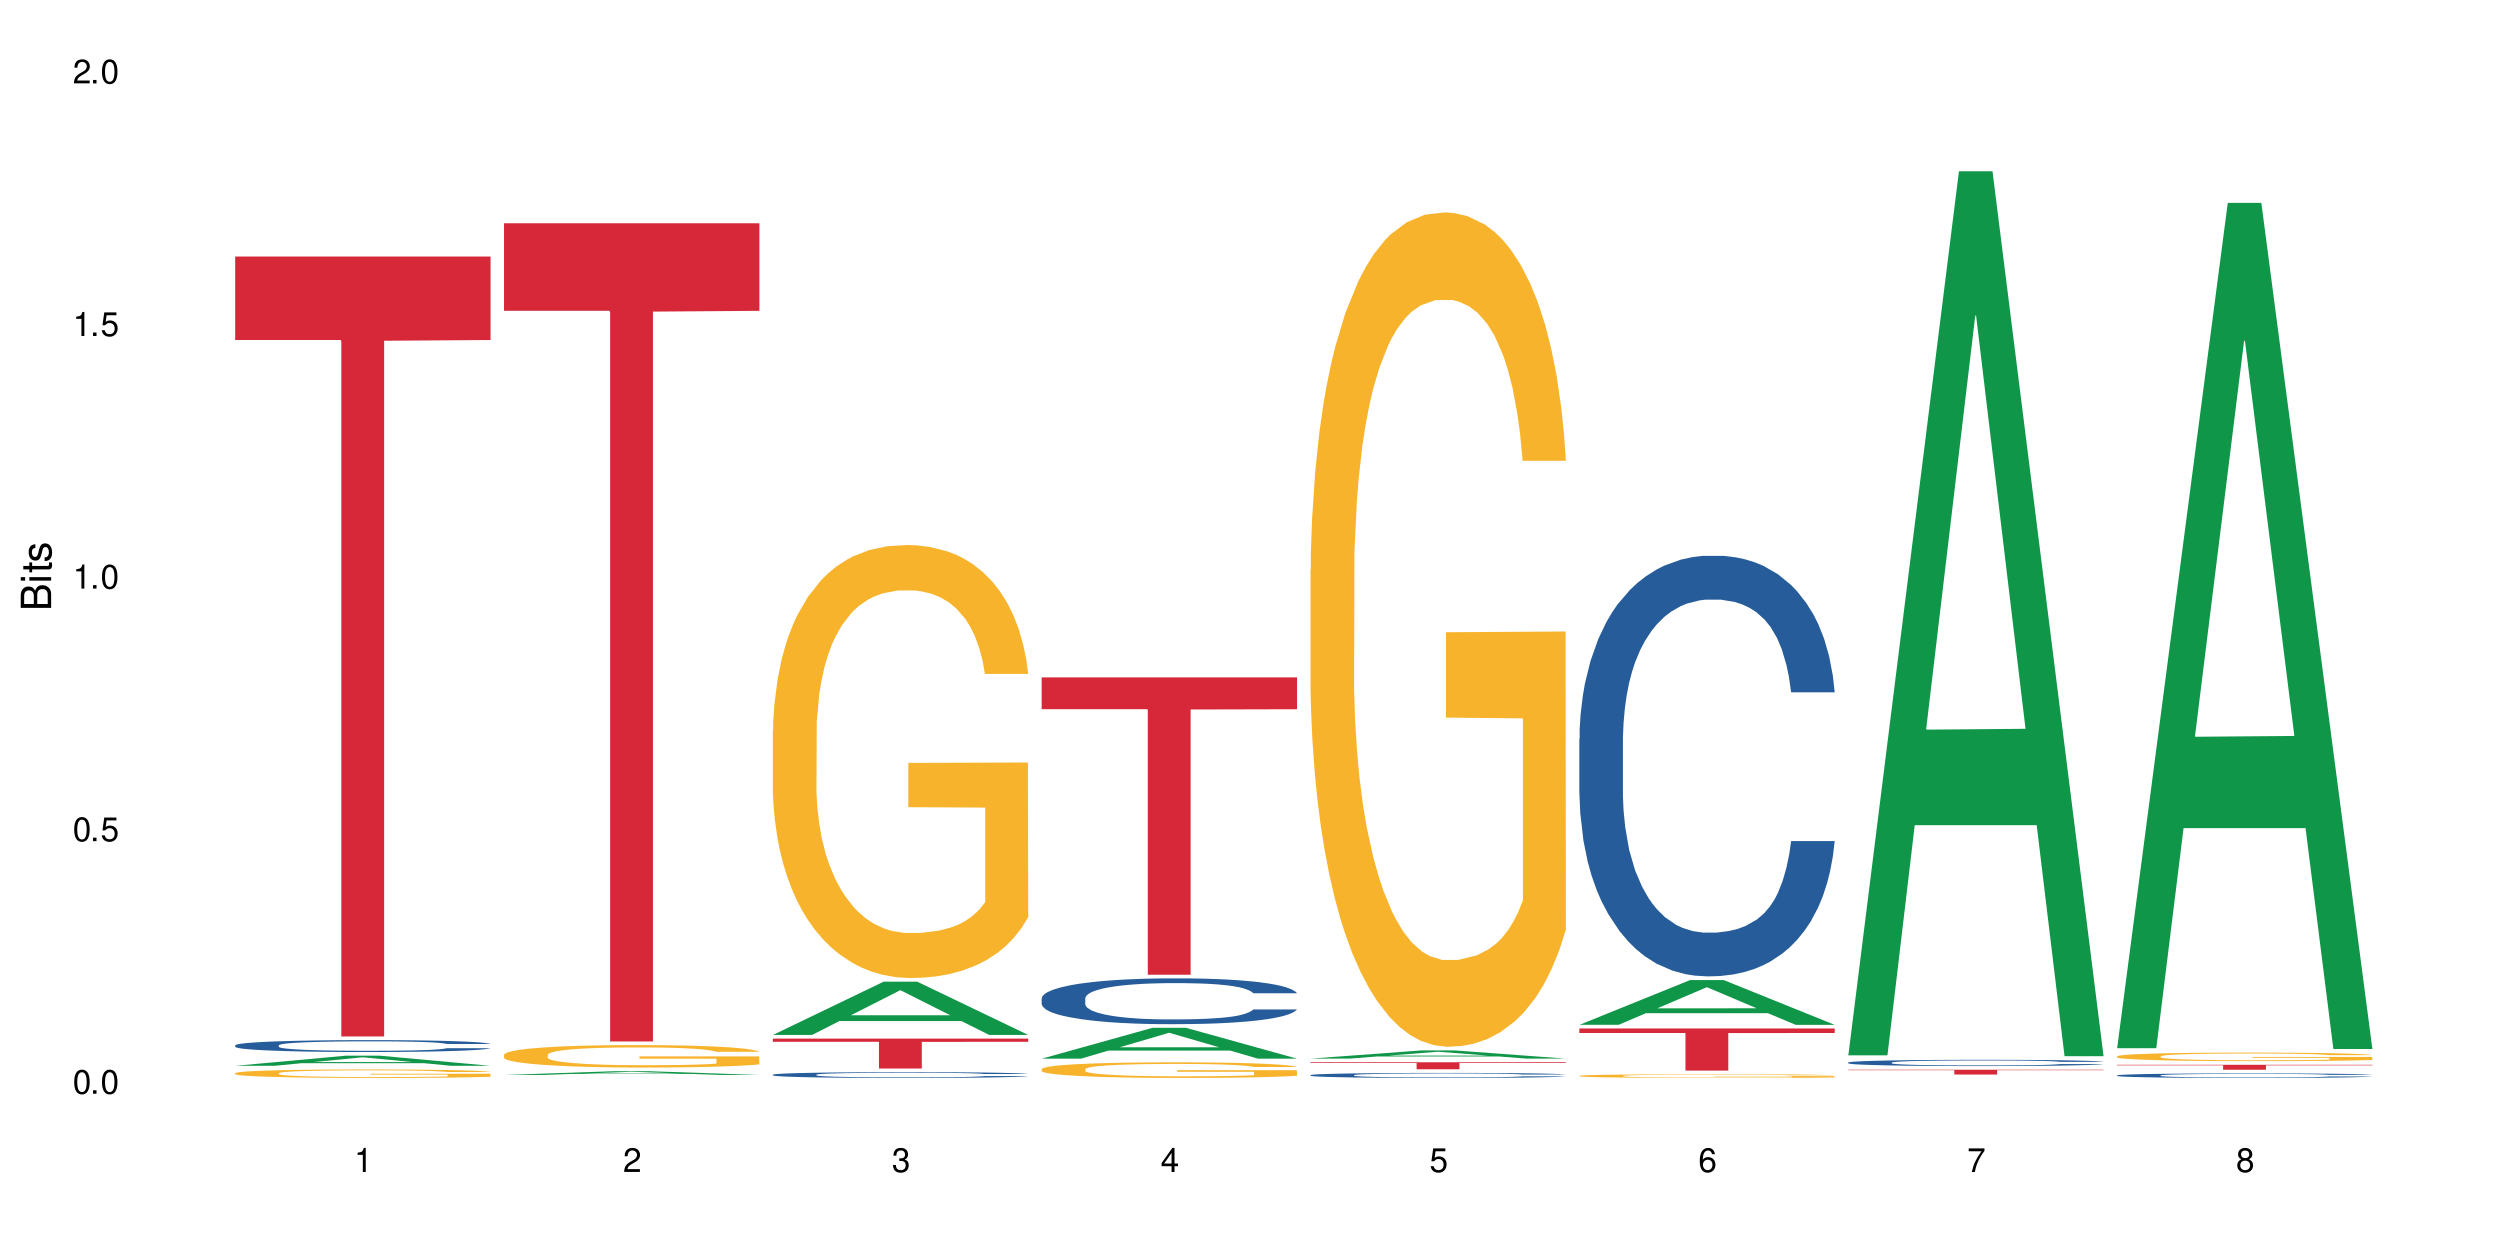
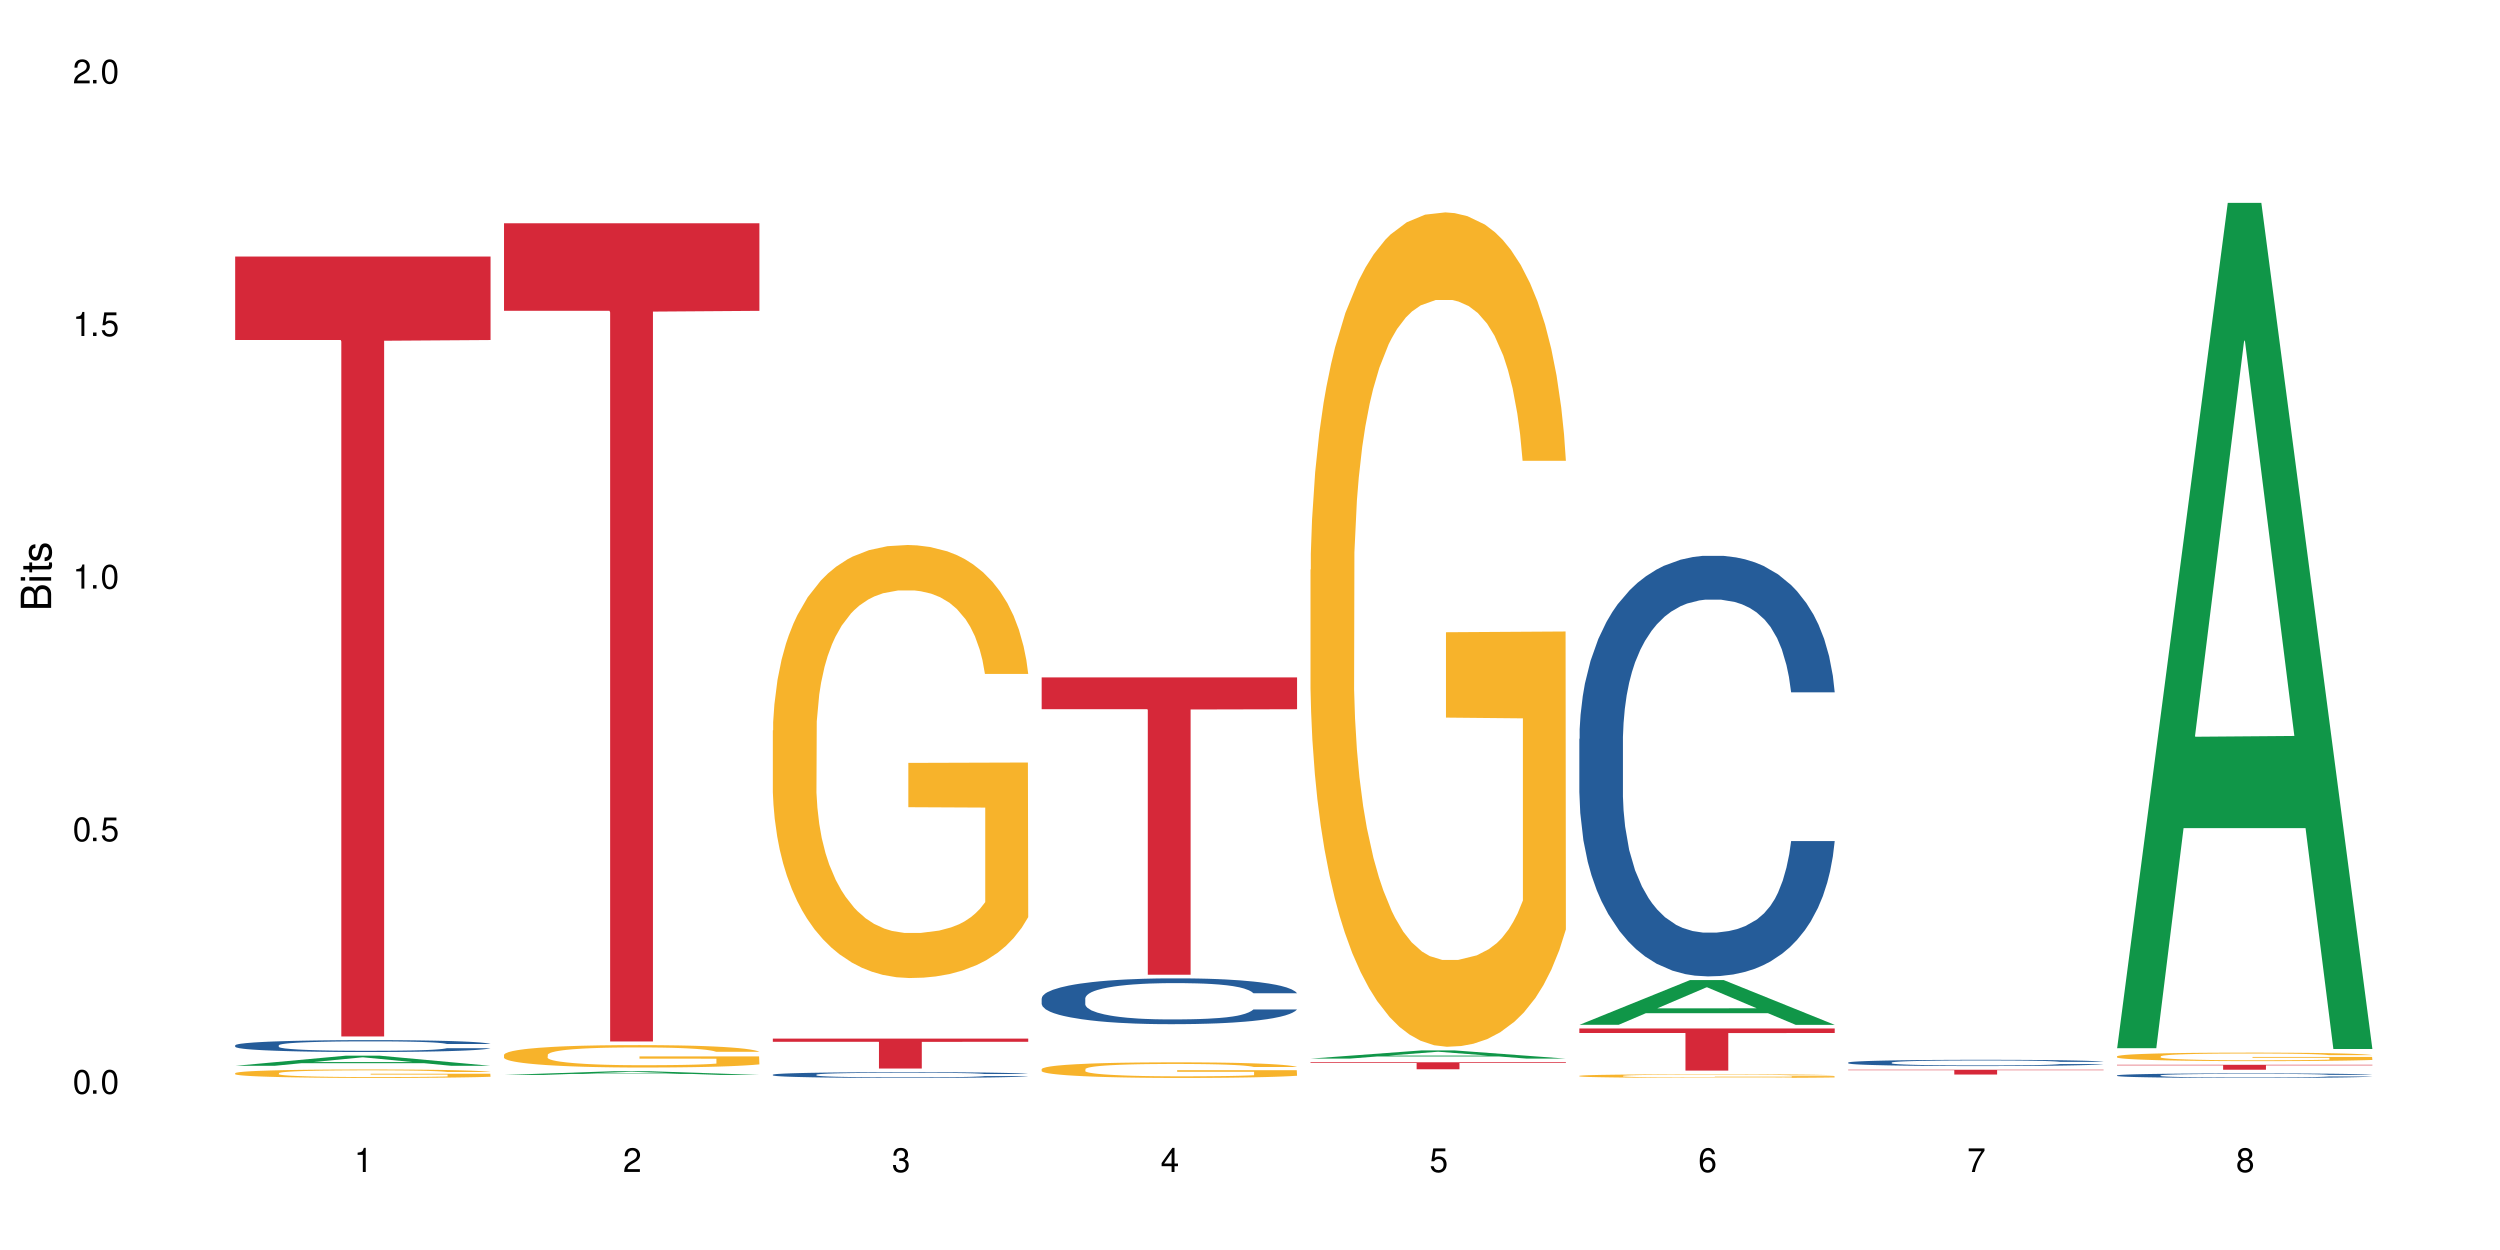
<svg xmlns="http://www.w3.org/2000/svg" xmlns:xlink="http://www.w3.org/1999/xlink" width="720" height="360" viewBox="0 0 720 360">
  <defs>
    <g>
      <g id="glyph-0-0">
</g>
      <g id="glyph-0-1">
        <path d="M 2.641 -6.938 C 2 -6.938 1.422 -6.656 1.078 -6.172 C 0.641 -5.562 0.406 -4.641 0.406 -3.359 C 0.406 -1.016 1.188 0.219 2.641 0.219 C 4.078 0.219 4.859 -1.016 4.859 -3.297 C 4.859 -4.641 4.656 -5.547 4.203 -6.172 C 3.844 -6.656 3.281 -6.938 2.641 -6.938 Z M 2.641 -6.188 C 3.547 -6.188 4 -5.25 4 -3.375 C 4 -1.406 3.562 -0.484 2.625 -0.484 C 1.734 -0.484 1.281 -1.438 1.281 -3.344 C 1.281 -5.25 1.734 -6.188 2.641 -6.188 Z M 2.641 -6.188 " />
      </g>
      <g id="glyph-0-2">
        <path d="M 1.828 -1 L 0.828 -1 L 0.828 0 L 1.828 0 Z M 1.828 -1 " />
      </g>
      <g id="glyph-0-3">
        <path d="M 4.562 -6.797 L 1.062 -6.797 L 0.547 -3.094 L 1.328 -3.094 C 1.719 -3.562 2.047 -3.734 2.578 -3.734 C 3.484 -3.734 4.062 -3.109 4.062 -2.094 C 4.062 -1.125 3.484 -0.531 2.578 -0.531 C 1.828 -0.531 1.375 -0.906 1.188 -1.672 L 0.328 -1.672 C 0.453 -1.109 0.547 -0.844 0.75 -0.594 C 1.125 -0.078 1.828 0.219 2.594 0.219 C 3.969 0.219 4.922 -0.781 4.922 -2.219 C 4.922 -3.562 4.031 -4.484 2.719 -4.484 C 2.25 -4.484 1.859 -4.359 1.469 -4.062 L 1.734 -5.969 L 4.562 -5.969 Z M 4.562 -6.797 " />
      </g>
      <g id="glyph-0-4">
        <path d="M 2.484 -4.938 L 2.484 0 L 3.328 0 L 3.328 -6.938 L 2.766 -6.938 C 2.469 -5.875 2.281 -5.734 0.984 -5.562 L 0.984 -4.938 Z M 2.484 -4.938 " />
      </g>
      <g id="glyph-0-5">
        <path d="M 4.859 -0.828 L 1.281 -0.828 C 1.359 -1.406 1.672 -1.781 2.5 -2.281 L 3.469 -2.828 C 4.406 -3.344 4.906 -4.062 4.906 -4.906 C 4.906 -5.484 4.672 -6.031 4.266 -6.406 C 3.859 -6.766 3.375 -6.938 2.719 -6.938 C 1.859 -6.938 1.219 -6.625 0.844 -6.031 C 0.609 -5.672 0.5 -5.234 0.484 -4.531 L 1.328 -4.531 C 1.359 -5.016 1.406 -5.281 1.531 -5.516 C 1.75 -5.938 2.188 -6.203 2.703 -6.203 C 3.469 -6.203 4.031 -5.641 4.031 -4.891 C 4.031 -4.344 3.719 -3.859 3.125 -3.516 L 2.234 -3 C 0.812 -2.172 0.406 -1.531 0.328 -0.016 L 4.859 -0.016 Z M 4.859 -0.828 " />
      </g>
      <g id="glyph-0-6">
        <path d="M 2.125 -3.188 L 2.578 -3.188 C 3.5 -3.188 3.984 -2.766 3.984 -1.922 C 3.984 -1.062 3.469 -0.531 2.594 -0.531 C 1.656 -0.531 1.203 -1 1.156 -2.016 L 0.312 -2.016 C 0.344 -1.453 0.438 -1.094 0.609 -0.781 C 0.953 -0.109 1.625 0.219 2.547 0.219 C 3.953 0.219 4.859 -0.625 4.859 -1.938 C 4.859 -2.828 4.516 -3.297 3.703 -3.594 C 4.344 -3.844 4.656 -4.328 4.656 -5.031 C 4.656 -6.219 3.875 -6.938 2.578 -6.938 C 1.203 -6.938 0.484 -6.172 0.453 -4.703 L 1.297 -4.703 C 1.312 -5.125 1.344 -5.359 1.453 -5.578 C 1.641 -5.969 2.062 -6.203 2.594 -6.203 C 3.344 -6.203 3.797 -5.75 3.797 -5 C 3.797 -4.516 3.609 -4.219 3.25 -4.047 C 3.016 -3.953 2.703 -3.922 2.125 -3.906 Z M 2.125 -3.188 " />
      </g>
      <g id="glyph-0-7">
        <path d="M 3.141 -1.672 L 3.141 0 L 3.984 0 L 3.984 -1.672 L 4.984 -1.672 L 4.984 -2.438 L 3.984 -2.438 L 3.984 -6.938 L 3.359 -6.938 L 0.266 -2.578 L 0.266 -1.672 Z M 3.141 -2.438 L 1 -2.438 L 3.141 -5.5 Z M 3.141 -2.438 " />
      </g>
      <g id="glyph-0-8">
        <path d="M 4.781 -5.125 C 4.609 -6.266 3.891 -6.938 2.844 -6.938 C 2.094 -6.938 1.422 -6.578 1.031 -5.953 C 0.594 -5.266 0.406 -4.422 0.406 -3.172 C 0.406 -2 0.578 -1.25 0.984 -0.641 C 1.359 -0.078 1.953 0.219 2.703 0.219 C 3.984 0.219 4.922 -0.75 4.922 -2.094 C 4.922 -3.375 4.062 -4.281 2.844 -4.281 C 2.172 -4.281 1.641 -4.031 1.281 -3.516 C 1.281 -5.234 1.828 -6.188 2.797 -6.188 C 3.391 -6.188 3.797 -5.797 3.938 -5.125 Z M 2.734 -3.531 C 3.547 -3.531 4.062 -2.953 4.062 -2.031 C 4.062 -1.156 3.484 -0.531 2.703 -0.531 C 1.922 -0.531 1.328 -1.188 1.328 -2.078 C 1.328 -2.938 1.906 -3.531 2.734 -3.531 Z M 2.734 -3.531 " />
      </g>
      <g id="glyph-0-9">
        <path d="M 4.984 -6.797 L 0.438 -6.797 L 0.438 -5.969 L 4.109 -5.969 C 2.5 -3.656 1.828 -2.234 1.328 0 L 2.219 0 C 2.594 -2.172 3.453 -4.047 4.984 -6.094 Z M 4.984 -6.797 " />
      </g>
      <g id="glyph-0-10">
        <path d="M 3.75 -3.656 C 4.469 -4.094 4.688 -4.438 4.688 -5.078 C 4.688 -6.172 3.844 -6.938 2.641 -6.938 C 1.438 -6.938 0.594 -6.172 0.594 -5.094 C 0.594 -4.438 0.812 -4.094 1.516 -3.656 C 0.734 -3.266 0.359 -2.703 0.359 -1.922 C 0.359 -0.656 1.281 0.219 2.641 0.219 C 3.984 0.219 4.922 -0.656 4.922 -1.922 C 4.922 -2.703 4.531 -3.266 3.75 -3.656 Z M 2.641 -6.188 C 3.359 -6.188 3.812 -5.75 3.812 -5.062 C 3.812 -4.406 3.344 -3.984 2.641 -3.984 C 1.922 -3.984 1.453 -4.406 1.453 -5.078 C 1.453 -5.75 1.922 -6.188 2.641 -6.188 Z M 2.641 -3.266 C 3.484 -3.266 4.062 -2.719 4.062 -1.906 C 4.062 -1.078 3.484 -0.531 2.625 -0.531 C 1.797 -0.531 1.219 -1.094 1.219 -1.906 C 1.219 -2.719 1.781 -3.266 2.641 -3.266 Z M 2.641 -3.266 " />
      </g>
      <g id="glyph-1-0">
</g>
      <g id="glyph-1-1">
        <path d="M 0 -0.953 L 0 -4.891 C 0 -5.719 -0.234 -6.344 -0.734 -6.797 C -1.188 -7.234 -1.812 -7.469 -2.5 -7.469 C -3.547 -7.469 -4.188 -7 -4.625 -5.875 C -4.984 -6.688 -5.625 -7.094 -6.531 -7.094 C -7.172 -7.094 -7.734 -6.859 -8.141 -6.391 C -8.562 -5.922 -8.75 -5.344 -8.75 -4.5 L -8.75 -0.953 Z M -4.984 -2.062 L -7.766 -2.062 L -7.766 -4.219 C -7.766 -4.844 -7.688 -5.203 -7.453 -5.5 C -7.219 -5.812 -6.859 -5.969 -6.375 -5.969 C -5.891 -5.969 -5.531 -5.812 -5.297 -5.5 C -5.062 -5.203 -4.984 -4.844 -4.984 -4.219 Z M -0.984 -2.062 L -4 -2.062 L -4 -4.781 C -4 -5.766 -3.438 -6.359 -2.484 -6.359 C -1.547 -6.359 -0.984 -5.766 -0.984 -4.781 Z M -0.984 -2.062 " />
      </g>
      <g id="glyph-1-2">
        <path d="M -6.281 -1.797 L -6.281 -0.797 L 0 -0.797 L 0 -1.797 Z M -8.75 -1.797 L -8.75 -0.797 L -7.484 -0.797 L -7.484 -1.797 Z M -8.75 -1.797 " />
      </g>
      <g id="glyph-1-3">
        <path d="M -6.281 -3.047 L -6.281 -2.016 L -8.016 -2.016 L -8.016 -1.016 L -6.281 -1.016 L -6.281 -0.172 L -5.469 -0.172 L -5.469 -1.016 L -0.719 -1.016 C -0.078 -1.016 0.281 -1.453 0.281 -2.234 C 0.281 -2.5 0.25 -2.719 0.188 -3.047 L -0.641 -3.047 C -0.609 -2.906 -0.594 -2.766 -0.594 -2.562 C -0.594 -2.141 -0.719 -2.016 -1.156 -2.016 L -5.469 -2.016 L -5.469 -3.047 Z M -6.281 -3.047 " />
      </g>
      <g id="glyph-1-4">
        <path d="M -4.531 -5.25 C -5.766 -5.25 -6.469 -4.422 -6.469 -2.969 C -6.469 -1.516 -5.719 -0.562 -4.547 -0.562 C -3.562 -0.562 -3.094 -1.062 -2.734 -2.562 L -2.516 -3.484 C -2.344 -4.188 -2.094 -4.469 -1.641 -4.469 C -1.047 -4.469 -0.641 -3.875 -0.641 -3 C -0.641 -2.453 -0.797 -2 -1.062 -1.75 C -1.25 -1.594 -1.422 -1.531 -1.875 -1.469 L -1.875 -0.406 C -0.422 -0.453 0.281 -1.266 0.281 -2.922 C 0.281 -4.5 -0.5 -5.516 -1.719 -5.516 C -2.656 -5.516 -3.172 -4.984 -3.469 -3.734 L -3.703 -2.766 C -3.891 -1.953 -4.156 -1.609 -4.594 -1.609 C -5.188 -1.609 -5.547 -2.125 -5.547 -2.938 C -5.547 -3.75 -5.203 -4.172 -4.531 -4.203 Z M -4.531 -5.25 " />
      </g>
    </g>
  </defs>
  <rect x="-72" y="-36" width="864" height="432" fill="rgb(100%, 100%, 100%)" fill-opacity="1" />
  <path fill-rule="nonzero" fill="rgb(6.275%, 58.824%, 28.235%)" fill-opacity="1" d="M 67.73 306.957 L 67.809 306.953 L 99.637 304.031 L 109.301 304.031 L 141.281 306.957 L 130.047 306.957 L 122.031 306.195 L 86.906 306.195 L 79.047 306.957 L 67.73 306.957 L 90.285 305.879 L 118.809 305.875 L 104.586 304.508 L 104.43 304.508 L 104.27 304.516 L 90.207 305.875 L 90.285 305.879 Z M 67.73 306.957 " />
  <path fill-rule="nonzero" fill="rgb(14.51%, 36.078%, 60%)" fill-opacity="1" d="M 67.73 301.047 L 67.82 301.043 L 67.82 300.969 L 68.09 300.848 L 68.719 300.699 L 69.344 300.594 L 70.961 300.41 L 73.203 300.23 L 75.535 300.094 L 77.238 300.012 L 78.766 299.949 L 82.262 299.836 L 84.504 299.773 L 86.926 299.723 L 89.887 299.668 L 92.039 299.637 L 96.883 299.586 L 100.469 299.566 L 103.25 299.555 L 109.262 299.555 L 112.848 299.566 L 115.449 299.582 L 118.32 299.609 L 120.742 299.637 L 124.957 299.707 L 128.727 299.793 L 130.43 299.844 L 133.121 299.941 L 135.184 300.035 L 136.617 300.117 L 138.234 300.23 L 139.668 300.375 L 140.746 300.531 L 141.281 300.668 L 128.727 300.668 L 128.098 300.543 L 127.379 300.445 L 126.035 300.316 L 124.688 300.227 L 122.805 300.137 L 121.102 300.074 L 118.77 300.016 L 116.707 299.98 L 114.555 299.949 L 112.488 299.93 L 108.543 299.914 L 103.969 299.914 L 102.266 299.918 L 98.766 299.945 L 96.883 299.965 L 94.191 300.012 L 92.309 300.051 L 90.066 300.113 L 88.539 300.168 L 86.656 300.246 L 85.312 300.32 L 83.785 300.422 L 82.891 300.5 L 82.082 300.59 L 81.363 300.691 L 80.828 300.801 L 80.469 300.918 L 80.289 301.031 L 80.289 301.516 L 80.469 301.629 L 80.918 301.762 L 82.082 301.953 L 83.785 302.117 L 85.762 302.25 L 87.645 302.344 L 88.719 302.387 L 90.156 302.438 L 92.398 302.5 L 95.629 302.562 L 97.512 302.586 L 100.383 302.613 L 103.34 302.625 L 107.289 302.625 L 110.785 302.613 L 113.117 302.598 L 115.539 302.57 L 118.859 302.52 L 120.922 302.469 L 122.715 302.41 L 124.062 302.348 L 124.957 302.301 L 126.305 302.203 L 127.379 302.098 L 128.188 301.984 L 128.727 301.879 L 141.281 301.879 L 140.746 302.004 L 139.938 302.129 L 139.129 302.219 L 137.875 302.328 L 136.441 302.426 L 134.375 302.535 L 132.672 302.605 L 130.43 302.684 L 128.367 302.742 L 126.125 302.797 L 122.805 302.859 L 120.652 302.891 L 118.32 302.918 L 115.539 302.945 L 112.043 302.965 L 108.273 302.98 L 104.777 302.98 L 101.008 302.977 L 98.227 302.965 L 94.551 302.934 L 89.977 302.879 L 86.656 302.82 L 84.055 302.758 L 81.812 302.695 L 79.301 302.613 L 76.074 302.477 L 74.098 302.367 L 72.754 302.281 L 71.23 302.16 L 70.152 302.047 L 68.898 301.875 L 68 301.652 L 67.73 301.48 Z M 67.73 301.047 " />
  <path fill-rule="nonzero" fill="rgb(96.863%, 70.196%, 16.863%)" fill-opacity="1" d="M 67.73 309.051 L 67.82 309.051 L 67.82 309.004 L 68.18 308.906 L 69.078 308.766 L 70.242 308.652 L 71.5 308.562 L 72.305 308.516 L 73.652 308.449 L 74.816 308.402 L 77.777 308.301 L 81.543 308.207 L 83.609 308.168 L 85.941 308.129 L 89.258 308.086 L 90.785 308.07 L 95.449 308.035 L 100.738 308.016 L 106.57 308.008 L 109.262 308.008 L 112.938 308.02 L 117.961 308.043 L 120.832 308.066 L 123.074 308.086 L 125.406 308.117 L 128.277 308.16 L 130.969 308.215 L 133.121 308.27 L 135.273 308.336 L 137.066 308.406 L 138.594 308.484 L 139.938 308.578 L 140.746 308.656 L 141.281 308.734 L 128.816 308.734 L 128.098 308.656 L 127.289 308.594 L 125.945 308.523 L 124.598 308.469 L 123.254 308.426 L 120.742 308.367 L 118.59 308.332 L 115.898 308.301 L 113.297 308.281 L 110.336 308.27 L 108.543 308.262 L 103.789 308.262 L 99.484 308.277 L 96.973 308.297 L 95.18 308.316 L 92.668 308.348 L 91.141 308.375 L 90.246 308.395 L 87.555 308.461 L 85.762 308.523 L 84.773 308.566 L 83.52 308.633 L 82.621 308.695 L 81.633 308.781 L 81.098 308.852 L 80.379 309 L 80.289 309.402 L 80.559 309.488 L 81.098 309.578 L 81.812 309.66 L 82.891 309.742 L 83.965 309.809 L 85.852 309.895 L 87.465 309.953 L 88.719 309.992 L 91.141 310.051 L 92.129 310.07 L 94.461 310.109 L 96.883 310.141 L 99.844 310.168 L 102.086 310.184 L 105.672 310.195 L 110.246 310.195 L 115.629 310.18 L 119.039 310.164 L 121.371 310.145 L 122.895 310.129 L 124.777 310.105 L 126.125 310.082 L 127.379 310.059 L 128.906 310.02 L 128.906 309.488 L 106.75 309.484 L 106.75 309.234 L 141.195 309.234 L 141.281 310.105 L 139.398 310.164 L 137.066 310.223 L 134.824 310.266 L 132.492 310.305 L 129.176 310.348 L 126.484 310.375 L 122.355 310.406 L 118.59 310.426 L 114.645 310.438 L 111.145 310.445 L 107.02 310.449 L 103.34 310.441 L 99.395 310.43 L 96.254 310.41 L 93.383 310.391 L 90.516 310.359 L 86.926 310.312 L 84.594 310.277 L 82.172 310.23 L 79.75 310.172 L 77.598 310.113 L 76.164 310.066 L 74.727 310.012 L 73.203 309.945 L 71.766 309.871 L 70.691 309.801 L 69.703 309.723 L 68.988 309.648 L 68.27 309.551 L 67.91 309.469 L 67.73 309.398 Z M 67.73 309.051 " />
  <path fill-rule="nonzero" fill="rgb(83.922%, 15.686%, 22.353%)" fill-opacity="1" d="M 67.73 73.883 L 141.281 73.883 L 141.281 97.926 L 110.629 98.137 L 110.629 298.508 L 98.297 298.508 L 98.297 98.348 L 98.117 97.926 L 67.73 97.926 Z M 67.73 73.883 " />
  <path fill-rule="nonzero" fill="rgb(6.275%, 58.824%, 28.235%)" fill-opacity="1" d="M 145.156 309.582 L 145.234 309.582 L 177.059 308.5 L 186.723 308.5 L 218.707 309.582 L 207.469 309.582 L 199.453 309.301 L 164.328 309.301 L 156.469 309.582 L 145.156 309.582 L 167.707 309.184 L 196.23 309.184 L 182.008 308.676 L 181.852 308.676 L 181.695 308.68 L 167.629 309.184 L 167.707 309.184 Z M 145.156 309.582 " />
  <path fill-rule="nonzero" fill="rgb(96.863%, 70.196%, 16.863%)" fill-opacity="1" d="M 145.156 303.758 L 145.242 303.75 L 145.242 303.633 L 145.602 303.367 L 146.5 303 L 147.664 302.699 L 148.922 302.465 L 149.73 302.34 L 151.074 302.16 L 152.242 302.031 L 155.199 301.766 L 158.969 301.52 L 161.031 301.41 L 163.363 301.312 L 166.684 301.199 L 168.207 301.16 L 172.871 301.062 L 178.164 301.004 L 183.992 300.988 L 186.684 300.992 L 190.363 301.016 L 195.387 301.082 L 198.254 301.141 L 200.496 301.199 L 202.828 301.277 L 205.699 301.395 L 208.391 301.535 L 210.543 301.68 L 212.695 301.855 L 214.492 302.043 L 216.016 302.25 L 217.359 302.5 L 218.168 302.703 L 218.707 302.91 L 206.238 302.91 L 205.52 302.703 L 204.715 302.547 L 203.367 302.352 L 202.023 302.211 L 200.676 302.098 L 198.164 301.945 L 196.012 301.848 L 193.32 301.766 L 190.723 301.715 L 187.762 301.68 L 185.969 301.664 L 181.211 301.664 L 176.906 301.707 L 174.395 301.754 L 172.602 301.801 L 170.09 301.891 L 168.566 301.961 L 167.668 302.008 L 164.977 302.191 L 163.184 302.355 L 162.195 302.469 L 160.941 302.645 L 160.043 302.805 L 159.059 303.043 L 158.52 303.219 L 157.801 303.621 L 157.711 304.684 L 157.98 304.906 L 158.52 305.148 L 159.238 305.363 L 160.312 305.586 L 161.391 305.758 L 163.273 305.988 L 164.887 306.141 L 166.145 306.242 L 168.566 306.402 L 169.551 306.453 L 171.883 306.559 L 174.305 306.645 L 177.266 306.715 L 179.508 306.75 L 183.098 306.777 L 187.672 306.777 L 193.055 306.742 L 196.461 306.695 L 198.793 306.648 L 200.32 306.605 L 202.203 306.543 L 203.547 306.484 L 204.805 306.418 L 206.328 306.316 L 206.328 304.906 L 184.172 304.902 L 184.172 304.238 L 218.617 304.234 L 218.707 306.543 L 216.824 306.703 L 214.492 306.855 L 212.25 306.973 L 209.918 307.074 L 206.598 307.188 L 203.906 307.258 L 199.781 307.34 L 196.012 307.391 L 192.066 307.43 L 188.566 307.445 L 184.441 307.453 L 180.766 307.441 L 176.816 307.406 L 173.68 307.355 L 170.809 307.297 L 167.938 307.223 L 164.352 307.098 L 162.016 306.996 L 159.594 306.871 L 157.172 306.727 L 155.02 306.566 L 153.586 306.441 L 152.152 306.301 L 150.625 306.125 L 149.191 305.922 L 148.113 305.738 L 147.129 305.531 L 146.41 305.34 L 145.691 305.074 L 145.332 304.859 L 145.156 304.676 Z M 145.156 303.758 " />
  <path fill-rule="nonzero" fill="rgb(83.922%, 15.686%, 22.353%)" fill-opacity="1" d="M 145.156 64.297 L 218.707 64.297 L 218.707 89.52 L 188.051 89.742 L 188.051 299.938 L 175.719 299.938 L 175.719 89.965 L 175.539 89.52 L 145.156 89.52 Z M 145.156 64.297 " />
-   <path fill-rule="nonzero" fill="rgb(6.275%, 58.824%, 28.235%)" fill-opacity="1" d="M 222.578 298.059 L 222.656 298.043 L 254.48 282.723 L 264.148 282.723 L 296.129 298.07 L 284.895 298.07 L 276.879 294.066 L 241.75 294.066 L 233.895 298.059 L 222.578 298.059 L 245.129 292.406 L 273.656 292.395 L 259.434 285.23 L 259.273 285.219 L 259.117 285.262 L 245.051 292.395 L 245.129 292.406 Z M 222.578 298.059 " />
  <path fill-rule="nonzero" fill="rgb(14.51%, 36.078%, 60%)" fill-opacity="1" d="M 222.578 309.504 L 222.668 309.504 L 222.668 309.469 L 222.938 309.41 L 223.562 309.336 L 224.191 309.285 L 225.809 309.195 L 228.051 309.109 L 230.383 309.043 L 232.086 309.004 L 233.609 308.973 L 237.109 308.918 L 239.352 308.887 L 241.773 308.859 L 244.734 308.836 L 246.887 308.82 L 251.73 308.797 L 255.316 308.785 L 258.098 308.781 L 264.109 308.781 L 267.695 308.785 L 270.297 308.793 L 273.168 308.805 L 275.59 308.82 L 279.805 308.855 L 283.57 308.895 L 285.277 308.922 L 287.969 308.969 L 290.031 309.012 L 291.465 309.055 L 293.082 309.109 L 294.516 309.18 L 295.59 309.258 L 296.129 309.32 L 283.57 309.32 L 282.945 309.262 L 282.227 309.215 L 280.883 309.152 L 279.535 309.105 L 277.652 309.062 L 275.949 309.035 L 273.617 309.004 L 271.551 308.984 L 269.398 308.973 L 267.336 308.965 L 263.391 308.953 L 258.816 308.953 L 257.109 308.957 L 253.613 308.969 L 251.73 308.98 L 249.039 309 L 247.156 309.02 L 244.914 309.051 L 243.387 309.078 L 241.504 309.117 L 240.16 309.152 L 238.633 309.203 L 237.738 309.242 L 236.93 309.285 L 236.211 309.332 L 235.672 309.387 L 235.316 309.445 L 235.137 309.5 L 235.137 309.734 L 235.316 309.789 L 235.762 309.852 L 236.93 309.945 L 238.633 310.027 L 240.605 310.09 L 242.492 310.137 L 243.566 310.156 L 245.004 310.184 L 247.246 310.215 L 250.473 310.242 L 252.355 310.254 L 255.227 310.27 L 258.188 310.273 L 262.133 310.273 L 265.633 310.27 L 267.965 310.262 L 270.387 310.246 L 273.707 310.223 L 275.77 310.199 L 277.562 310.168 L 278.906 310.141 L 279.805 310.117 L 281.148 310.066 L 282.227 310.016 L 283.035 309.965 L 283.57 309.91 L 296.129 309.91 L 295.59 309.973 L 294.785 310.031 L 293.977 310.074 L 292.723 310.129 L 291.285 310.176 L 289.223 310.23 L 287.52 310.266 L 285.277 310.305 L 283.215 310.332 L 280.973 310.359 L 277.652 310.387 L 275.5 310.402 L 273.168 310.418 L 270.387 310.43 L 266.887 310.441 L 263.121 310.445 L 259.621 310.449 L 255.855 310.445 L 253.074 310.438 L 249.398 310.426 L 244.824 310.398 L 241.504 310.367 L 238.902 310.34 L 236.66 310.309 L 234.148 310.27 L 230.918 310.199 L 228.945 310.148 L 227.602 310.105 L 226.074 310.047 L 225 309.992 L 223.742 309.906 L 222.848 309.801 L 222.578 309.715 Z M 222.578 309.504 " />
  <path fill-rule="nonzero" fill="rgb(96.863%, 70.196%, 16.863%)" fill-opacity="1" d="M 222.578 210.375 L 222.668 210.262 L 222.668 207.984 L 223.027 202.859 L 223.922 195.797 L 225.09 189.988 L 226.344 185.434 L 227.152 183.039 L 228.496 179.621 L 229.664 177.117 L 232.625 171.992 L 236.391 167.207 L 238.453 165.156 L 240.785 163.223 L 244.105 161.059 L 245.629 160.262 L 250.293 158.438 L 255.586 157.301 L 261.418 156.957 L 264.109 157.07 L 267.785 157.527 L 272.809 158.781 L 275.68 159.918 L 277.922 161.059 L 280.254 162.539 L 283.125 164.816 L 285.816 167.551 L 287.969 170.285 L 290.121 173.699 L 291.914 177.344 L 293.438 181.332 L 294.785 186.113 L 295.59 190.102 L 296.129 194.09 L 283.66 194.09 L 282.945 190.102 L 282.137 187.027 L 280.793 183.27 L 279.445 180.535 L 278.102 178.371 L 275.59 175.41 L 273.438 173.586 L 270.746 171.992 L 268.145 170.965 L 265.184 170.285 L 263.391 170.055 L 258.637 170.055 L 254.332 170.852 L 251.82 171.766 L 250.023 172.676 L 247.512 174.383 L 245.988 175.75 L 245.094 176.66 L 242.402 180.191 L 240.605 183.383 L 239.621 185.547 L 238.363 188.961 L 237.469 192.039 L 236.48 196.594 L 235.941 200.012 L 235.227 207.754 L 235.137 228.258 L 235.406 232.586 L 235.941 237.254 L 236.66 241.355 L 237.738 245.684 L 238.812 248.988 L 240.695 253.43 L 242.312 256.391 L 243.566 258.324 L 245.988 261.402 L 246.977 262.426 L 249.309 264.477 L 251.73 266.07 L 254.691 267.438 L 256.934 268.121 L 260.52 268.691 L 265.094 268.691 L 270.477 268.008 L 273.887 267.098 L 276.219 266.184 L 277.742 265.387 L 279.625 264.137 L 280.973 262.996 L 282.227 261.742 L 283.75 259.809 L 283.75 232.586 L 261.598 232.473 L 261.598 219.715 L 296.039 219.602 L 296.129 264.137 L 294.246 267.211 L 291.914 270.172 L 289.672 272.449 L 287.34 274.387 L 284.02 276.551 L 281.328 277.918 L 277.203 279.512 L 273.438 280.535 L 269.488 281.219 L 265.992 281.562 L 261.867 281.676 L 258.188 281.449 L 254.242 280.766 L 251.102 279.852 L 248.23 278.715 L 245.359 277.234 L 241.773 274.84 L 239.441 272.906 L 237.02 270.512 L 234.598 267.664 L 232.445 264.59 L 231.008 262.199 L 229.574 259.465 L 228.051 256.047 L 226.613 252.176 L 225.539 248.645 L 224.551 244.66 L 223.832 240.898 L 223.117 235.773 L 222.758 231.676 L 222.578 228.145 Z M 222.578 210.375 " />
  <path fill-rule="nonzero" fill="rgb(83.922%, 15.686%, 22.353%)" fill-opacity="1" d="M 222.578 299.121 L 296.129 299.121 L 296.129 300.043 L 265.477 300.051 L 265.477 307.73 L 253.141 307.73 L 253.141 300.059 L 252.965 300.043 L 222.578 300.043 Z M 222.578 299.121 " />
-   <path fill-rule="nonzero" fill="rgb(6.275%, 58.824%, 28.235%)" fill-opacity="1" d="M 300 304.895 L 300.078 304.887 L 331.906 296.016 L 341.57 296.016 L 373.555 304.902 L 362.316 304.902 L 354.301 302.582 L 319.176 302.582 L 311.316 304.895 L 300 304.895 L 322.555 301.621 L 351.078 301.613 L 336.855 297.469 L 336.699 297.457 L 336.543 297.484 L 322.477 301.613 L 322.555 301.621 Z M 300 304.895 " />
  <path fill-rule="nonzero" fill="rgb(14.51%, 36.078%, 60%)" fill-opacity="1" d="M 300 287.512 L 300.09 287.5 L 300.09 287.211 L 300.359 286.754 L 300.988 286.172 L 301.617 285.773 L 303.23 285.062 L 305.473 284.375 L 307.805 283.844 L 309.508 283.531 L 311.035 283.289 L 314.531 282.844 L 316.773 282.613 L 319.195 282.41 L 322.156 282.207 L 324.309 282.086 L 329.152 281.891 L 332.742 281.809 L 335.52 281.77 L 341.531 281.77 L 345.117 281.82 L 347.719 281.879 L 350.59 281.977 L 353.012 282.086 L 357.227 282.352 L 360.996 282.688 L 362.699 282.879 L 365.391 283.254 L 367.453 283.617 L 368.891 283.93 L 370.504 284.375 L 371.938 284.918 L 373.016 285.535 L 373.555 286.055 L 360.996 286.055 L 360.367 285.57 L 359.648 285.195 L 358.305 284.703 L 356.961 284.352 L 355.074 284.004 L 353.371 283.773 L 351.039 283.543 L 348.977 283.398 L 346.824 283.289 L 344.762 283.219 L 340.812 283.145 L 336.238 283.145 L 334.535 283.172 L 331.035 283.266 L 329.152 283.352 L 326.461 283.52 L 324.578 283.676 L 322.336 283.918 L 320.812 284.121 L 318.926 284.438 L 317.582 284.715 L 316.059 285.113 L 315.16 285.414 L 314.352 285.75 L 313.637 286.148 L 313.098 286.57 L 312.738 287.02 L 312.559 287.453 L 312.559 289.32 L 312.738 289.754 L 313.188 290.262 L 314.352 291 L 316.059 291.637 L 318.031 292.145 L 319.914 292.504 L 320.992 292.676 L 322.426 292.867 L 324.668 293.109 L 327.898 293.352 L 329.781 293.445 L 332.652 293.543 L 335.609 293.59 L 339.559 293.59 L 343.055 293.543 L 345.387 293.484 L 347.809 293.387 L 351.129 293.18 L 353.191 292.988 L 354.984 292.758 L 356.332 292.531 L 357.227 292.336 L 358.574 291.965 L 359.648 291.555 L 360.457 291.129 L 360.996 290.719 L 373.555 290.719 L 373.016 291.203 L 372.207 291.672 L 371.402 292.023 L 370.145 292.445 L 368.711 292.82 L 366.645 293.242 L 364.941 293.52 L 362.699 293.82 L 360.637 294.051 L 358.395 294.254 L 355.074 294.496 L 352.922 294.617 L 350.59 294.727 L 347.809 294.82 L 344.312 294.906 L 340.543 294.953 L 337.047 294.965 L 333.277 294.941 L 330.5 294.895 L 326.82 294.785 L 322.246 294.566 L 318.926 294.34 L 316.324 294.109 L 314.082 293.867 L 311.57 293.543 L 308.344 293.012 L 306.371 292.602 L 305.023 292.266 L 303.5 291.793 L 302.422 291.371 L 301.168 290.695 L 300.27 289.84 L 300 289.176 Z M 300 287.512 " />
  <path fill-rule="nonzero" fill="rgb(96.863%, 70.196%, 16.863%)" fill-opacity="1" d="M 300 307.875 L 300.09 307.871 L 300.09 307.789 L 300.449 307.605 L 301.348 307.352 L 302.512 307.141 L 303.77 306.977 L 304.574 306.891 L 305.922 306.77 L 307.086 306.676 L 310.047 306.492 L 313.816 306.32 L 315.879 306.246 L 318.211 306.176 L 321.527 306.098 L 323.055 306.07 L 327.719 306.004 L 333.012 305.965 L 338.84 305.949 L 341.531 305.953 L 345.207 305.973 L 350.23 306.016 L 353.102 306.059 L 355.344 306.098 L 357.676 306.152 L 360.547 306.234 L 363.238 306.332 L 365.391 306.43 L 367.543 306.555 L 369.336 306.688 L 370.863 306.828 L 372.207 307.004 L 373.016 307.145 L 373.555 307.289 L 361.086 307.289 L 360.367 307.145 L 359.559 307.035 L 358.215 306.898 L 356.871 306.801 L 355.523 306.723 L 353.012 306.617 L 350.859 306.551 L 348.168 306.492 L 345.566 306.457 L 342.609 306.43 L 340.812 306.422 L 336.059 306.422 L 331.754 306.453 L 329.242 306.484 L 327.449 306.516 L 324.938 306.578 L 323.414 306.629 L 322.516 306.66 L 319.824 306.789 L 318.031 306.902 L 317.043 306.98 L 315.789 307.105 L 314.891 307.215 L 313.902 307.379 L 313.367 307.504 L 312.648 307.781 L 312.559 308.523 L 312.828 308.676 L 313.367 308.848 L 314.082 308.992 L 315.16 309.148 L 316.234 309.27 L 318.121 309.43 L 319.734 309.535 L 320.992 309.605 L 323.414 309.715 L 324.398 309.754 L 326.73 309.828 L 329.152 309.887 L 332.113 309.934 L 334.355 309.957 L 337.941 309.98 L 342.52 309.98 L 347.898 309.953 L 351.309 309.922 L 353.641 309.891 L 355.164 309.859 L 357.047 309.816 L 358.395 309.773 L 359.648 309.73 L 361.176 309.66 L 361.176 308.676 L 339.02 308.672 L 339.02 308.215 L 373.465 308.211 L 373.555 309.816 L 371.668 309.926 L 369.336 310.031 L 367.094 310.113 L 364.762 310.184 L 361.445 310.262 L 358.754 310.312 L 354.629 310.371 L 350.859 310.406 L 346.914 310.43 L 343.414 310.445 L 339.289 310.449 L 335.609 310.438 L 331.664 310.414 L 328.523 310.383 L 325.656 310.34 L 322.785 310.289 L 319.195 310.203 L 316.863 310.133 L 314.441 310.047 L 312.02 309.941 L 309.867 309.832 L 308.434 309.746 L 306.996 309.648 L 305.473 309.523 L 304.039 309.383 L 302.961 309.258 L 301.973 309.113 L 301.258 308.977 L 300.539 308.793 L 300.18 308.645 L 300 308.516 Z M 300 307.875 " />
  <path fill-rule="nonzero" fill="rgb(83.922%, 15.686%, 22.353%)" fill-opacity="1" d="M 300 195.09 L 373.555 195.09 L 373.555 204.258 L 342.898 204.336 L 342.898 280.723 L 330.566 280.723 L 330.566 204.418 L 330.387 204.258 L 300 204.258 Z M 300 195.09 " />
  <path fill-rule="nonzero" fill="rgb(6.275%, 58.824%, 28.235%)" fill-opacity="1" d="M 377.426 304.879 L 377.504 304.875 L 409.328 302.523 L 418.992 302.523 L 450.977 304.883 L 439.738 304.883 L 431.723 304.266 L 396.598 304.266 L 388.738 304.879 L 377.426 304.879 L 399.977 304.012 L 428.504 304.008 L 414.277 302.906 L 414.121 302.906 L 413.965 302.914 L 399.898 304.008 L 399.977 304.012 Z M 377.426 304.879 " />
-   <path fill-rule="nonzero" fill="rgb(14.51%, 36.078%, 60%)" fill-opacity="1" d="M 377.426 309.629 L 377.516 309.629 L 377.516 309.598 L 377.781 309.547 L 378.41 309.48 L 379.039 309.438 L 380.652 309.359 L 382.895 309.285 L 385.227 309.227 L 386.934 309.191 L 388.457 309.164 L 391.957 309.117 L 394.199 309.09 L 396.621 309.07 L 399.578 309.047 L 401.734 309.035 L 406.574 309.012 L 410.164 309.004 L 412.945 309 L 418.953 309 L 422.543 309.004 L 425.145 309.012 L 428.016 309.023 L 430.438 309.035 L 434.652 309.062 L 438.418 309.102 L 440.125 309.121 L 442.812 309.16 L 444.879 309.203 L 446.312 309.234 L 447.926 309.285 L 449.363 309.344 L 450.438 309.414 L 450.977 309.469 L 438.418 309.469 L 437.789 309.418 L 437.074 309.375 L 435.727 309.32 L 434.383 309.281 L 432.5 309.242 L 430.793 309.219 L 428.461 309.195 L 426.398 309.18 L 424.246 309.164 L 422.184 309.156 L 418.238 309.148 L 413.664 309.148 L 411.957 309.152 L 408.461 309.164 L 406.574 309.172 L 403.887 309.191 L 402 309.207 L 399.758 309.234 L 398.234 309.258 L 396.352 309.293 L 395.004 309.32 L 393.48 309.367 L 392.582 309.398 L 391.777 309.438 L 391.059 309.48 L 390.52 309.527 L 390.16 309.574 L 389.98 309.621 L 389.98 309.828 L 390.16 309.875 L 390.609 309.93 L 391.777 310.012 L 393.48 310.082 L 395.453 310.137 L 397.336 310.176 L 398.414 310.195 L 399.848 310.219 L 402.09 310.242 L 405.32 310.27 L 407.203 310.281 L 410.074 310.293 L 413.035 310.297 L 416.98 310.297 L 420.48 310.293 L 422.812 310.285 L 425.234 310.273 L 428.551 310.25 L 430.613 310.23 L 432.41 310.207 L 433.754 310.18 L 434.652 310.16 L 435.996 310.117 L 437.074 310.074 L 437.879 310.027 L 438.418 309.98 L 450.977 309.98 L 450.438 310.035 L 449.633 310.086 L 448.824 310.125 L 447.566 310.172 L 446.133 310.211 L 444.07 310.258 L 442.367 310.289 L 440.125 310.32 L 438.059 310.348 L 435.816 310.371 L 432.5 310.395 L 430.348 310.41 L 428.016 310.422 L 425.234 310.434 L 421.734 310.441 L 417.969 310.445 L 414.469 310.449 L 410.703 310.445 L 407.922 310.441 L 404.242 310.43 L 399.668 310.402 L 396.352 310.379 L 393.75 310.355 L 391.508 310.328 L 388.996 310.293 L 385.766 310.234 L 383.793 310.188 L 382.449 310.152 L 380.922 310.098 L 379.848 310.055 L 378.59 309.98 L 377.695 309.887 L 377.426 309.812 Z M 377.426 309.629 " />
  <path fill-rule="nonzero" fill="rgb(96.863%, 70.196%, 16.863%)" fill-opacity="1" d="M 377.426 164.09 L 377.516 163.871 L 377.516 159.48 L 377.871 149.605 L 378.77 136 L 379.938 124.809 L 381.191 116.027 L 382 111.418 L 383.344 104.836 L 384.512 100.008 L 387.469 90.133 L 391.238 80.914 L 393.301 76.965 L 395.633 73.234 L 398.953 69.062 L 400.477 67.527 L 405.141 64.016 L 410.434 61.82 L 416.262 61.164 L 418.953 61.383 L 422.633 62.262 L 427.656 64.676 L 430.527 66.867 L 432.77 69.062 L 435.102 71.918 L 437.969 76.305 L 440.66 81.574 L 442.812 86.84 L 444.969 93.426 L 446.762 100.445 L 448.285 108.129 L 449.633 117.344 L 450.438 125.027 L 450.977 132.707 L 438.508 132.707 L 437.789 125.027 L 436.984 119.102 L 435.637 111.859 L 434.293 106.59 L 432.949 102.422 L 430.438 96.715 L 428.281 93.203 L 425.594 90.133 L 422.992 88.156 L 420.031 86.84 L 418.238 86.402 L 413.484 86.402 L 409.176 87.938 L 406.664 89.691 L 404.871 91.449 L 402.359 94.742 L 400.836 97.375 L 399.938 99.129 L 397.246 105.934 L 395.453 112.078 L 394.469 116.246 L 393.211 122.832 L 392.312 128.758 L 391.328 137.535 L 390.789 144.121 L 390.07 159.043 L 389.98 198.547 L 390.25 206.887 L 390.789 215.883 L 391.508 223.785 L 392.582 232.125 L 393.66 238.488 L 395.543 247.047 L 397.156 252.754 L 398.414 256.484 L 400.836 262.41 L 401.82 264.387 L 404.156 268.336 L 406.574 271.406 L 409.535 274.043 L 411.777 275.359 L 415.367 276.457 L 419.941 276.457 L 425.324 275.137 L 428.73 273.383 L 431.062 271.629 L 432.59 270.09 L 434.473 267.676 L 435.816 265.48 L 437.074 263.066 L 438.598 259.336 L 438.598 206.887 L 416.441 206.668 L 416.441 182.086 L 450.887 181.867 L 450.977 267.676 L 449.094 273.602 L 446.762 279.309 L 444.52 283.699 L 442.188 287.43 L 438.867 291.598 L 436.176 294.23 L 432.051 297.305 L 428.281 299.277 L 424.336 300.598 L 420.84 301.254 L 416.711 301.473 L 413.035 301.035 L 409.086 299.719 L 405.949 297.961 L 403.078 295.77 L 400.207 292.914 L 396.621 288.305 L 394.289 284.574 L 391.867 279.965 L 389.445 274.48 L 387.293 268.555 L 385.855 263.945 L 384.422 258.68 L 382.895 252.094 L 381.461 244.633 L 380.383 237.828 L 379.398 230.148 L 378.68 222.906 L 377.961 213.031 L 377.605 205.129 L 377.426 198.328 Z M 377.426 164.09 " />
  <path fill-rule="nonzero" fill="rgb(83.922%, 15.686%, 22.353%)" fill-opacity="1" d="M 377.426 305.93 L 450.977 305.93 L 450.977 306.145 L 420.324 306.148 L 420.324 307.949 L 407.988 307.949 L 407.988 306.148 L 407.809 306.145 L 377.426 306.145 Z M 377.426 305.93 " />
  <path fill-rule="nonzero" fill="rgb(6.275%, 58.824%, 28.235%)" fill-opacity="1" d="M 454.848 295.148 L 454.926 295.137 L 486.75 282.254 L 496.418 282.254 L 528.398 295.16 L 517.164 295.16 L 509.148 291.793 L 474.023 291.793 L 466.164 295.148 L 454.848 295.148 L 477.402 290.398 L 505.926 290.387 L 491.703 284.363 L 491.547 284.352 L 491.387 284.387 L 477.32 290.387 L 477.402 290.398 Z M 454.848 295.148 " />
  <path fill-rule="nonzero" fill="rgb(14.51%, 36.078%, 60%)" fill-opacity="1" d="M 454.848 212.785 L 454.938 212.676 L 454.938 210.02 L 455.207 205.812 L 455.836 200.496 L 456.461 196.844 L 458.078 190.312 L 460.32 184 L 462.652 179.129 L 464.355 176.25 L 465.879 174.035 L 469.379 169.941 L 471.621 167.836 L 474.043 165.953 L 477.004 164.074 L 479.156 162.965 L 484 161.195 L 487.586 160.418 L 490.367 160.086 L 496.379 160.086 L 499.965 160.531 L 502.566 161.082 L 505.438 161.969 L 507.859 162.965 L 512.074 165.402 L 515.844 168.5 L 517.547 170.273 L 520.238 173.703 L 522.301 177.027 L 523.734 179.906 L 525.352 184 L 526.785 188.984 L 527.863 194.629 L 528.398 199.391 L 515.844 199.391 L 515.215 194.961 L 514.496 191.531 L 513.152 186.988 L 511.805 183.781 L 509.922 180.57 L 508.219 178.465 L 505.887 176.363 L 503.824 175.035 L 501.672 174.035 L 499.605 173.371 L 495.66 172.707 L 491.086 172.707 L 489.383 172.93 L 485.883 173.816 L 484 174.59 L 481.309 176.141 L 479.426 177.578 L 477.184 179.793 L 475.656 181.676 L 473.773 184.555 L 472.43 187.102 L 470.902 190.754 L 470.008 193.523 L 469.199 196.621 L 468.48 200.277 L 467.945 204.152 L 467.586 208.246 L 467.406 212.234 L 467.406 229.395 L 467.586 233.379 L 468.035 238.027 L 469.199 244.781 L 470.902 250.648 L 472.879 255.301 L 474.762 258.621 L 475.836 260.172 L 477.273 261.941 L 479.516 264.156 L 482.742 266.371 L 484.629 267.258 L 487.496 268.141 L 490.457 268.586 L 494.406 268.586 L 497.902 268.141 L 500.234 267.59 L 502.656 266.703 L 505.977 264.82 L 508.039 263.051 L 509.832 260.945 L 511.18 258.844 L 512.074 257.07 L 513.422 253.641 L 514.496 249.875 L 515.305 246 L 515.844 242.234 L 528.398 242.234 L 527.863 246.664 L 527.055 250.98 L 526.246 254.191 L 524.992 258.066 L 523.555 261.5 L 521.492 265.375 L 519.789 267.922 L 517.547 270.688 L 515.484 272.793 L 513.242 274.676 L 509.922 276.887 L 507.77 277.996 L 505.438 278.992 L 502.656 279.879 L 499.16 280.652 L 495.391 281.094 L 491.895 281.207 L 488.125 280.984 L 485.344 280.543 L 481.668 279.547 L 477.094 277.551 L 473.773 275.449 L 471.172 273.344 L 468.93 271.133 L 466.418 268.141 L 463.191 263.27 L 461.215 259.508 L 459.871 256.406 L 458.348 252.09 L 457.27 248.215 L 456.016 242.016 L 455.117 234.152 L 454.848 228.062 Z M 454.848 212.785 " />
  <path fill-rule="nonzero" fill="rgb(96.863%, 70.196%, 16.863%)" fill-opacity="1" d="M 454.848 309.84 L 454.938 309.84 L 454.938 309.82 L 455.297 309.777 L 456.191 309.715 L 457.359 309.668 L 458.613 309.629 L 459.422 309.609 L 460.77 309.578 L 461.934 309.559 L 464.895 309.516 L 468.66 309.473 L 470.723 309.457 L 473.055 309.438 L 476.375 309.422 L 477.898 309.414 L 482.562 309.398 L 487.855 309.391 L 493.688 309.387 L 496.379 309.387 L 500.055 309.391 L 505.078 309.402 L 507.949 309.41 L 510.191 309.422 L 512.523 309.434 L 515.395 309.453 L 518.086 309.477 L 520.238 309.5 L 522.391 309.527 L 524.184 309.559 L 525.711 309.594 L 527.055 309.633 L 527.863 309.668 L 528.398 309.703 L 515.934 309.703 L 515.215 309.668 L 514.406 309.641 L 513.062 309.609 L 511.715 309.586 L 510.371 309.566 L 507.859 309.543 L 505.707 309.527 L 503.016 309.516 L 500.414 309.504 L 497.453 309.5 L 495.66 309.496 L 490.906 309.496 L 486.602 309.504 L 484.09 309.512 L 482.297 309.52 L 479.785 309.535 L 478.258 309.547 L 477.363 309.555 L 474.672 309.582 L 472.879 309.609 L 471.891 309.629 L 470.633 309.66 L 469.738 309.684 L 468.75 309.723 L 468.211 309.754 L 467.496 309.82 L 467.406 309.992 L 467.676 310.031 L 468.211 310.07 L 468.93 310.105 L 470.008 310.141 L 471.082 310.168 L 472.965 310.207 L 474.582 310.23 L 475.836 310.25 L 478.258 310.273 L 479.246 310.285 L 481.578 310.301 L 484 310.316 L 486.961 310.328 L 489.203 310.332 L 492.789 310.336 L 497.363 310.336 L 502.746 310.332 L 506.156 310.324 L 508.488 310.316 L 510.012 310.309 L 511.895 310.297 L 513.242 310.289 L 514.496 310.277 L 516.023 310.262 L 516.023 310.031 L 493.867 310.027 L 493.867 309.922 L 528.309 309.918 L 528.398 310.297 L 526.516 310.324 L 524.184 310.352 L 521.941 310.367 L 519.609 310.387 L 516.289 310.402 L 513.602 310.414 L 509.473 310.43 L 505.707 310.438 L 501.758 310.445 L 498.262 310.445 L 494.137 310.449 L 490.457 310.445 L 486.512 310.441 L 483.371 310.434 L 480.5 310.422 L 477.633 310.41 L 474.043 310.391 L 471.711 310.371 L 469.289 310.352 L 466.867 310.328 L 464.715 310.301 L 463.281 310.281 L 461.844 310.258 L 460.32 310.23 L 458.883 310.195 L 457.809 310.168 L 456.82 310.133 L 456.102 310.102 L 455.387 310.059 L 455.027 310.023 L 454.848 309.992 Z M 454.848 309.84 " />
  <path fill-rule="nonzero" fill="rgb(83.922%, 15.686%, 22.353%)" fill-opacity="1" d="M 454.848 296.207 L 528.398 296.207 L 528.398 297.508 L 497.746 297.52 L 497.746 308.336 L 485.414 308.336 L 485.414 297.531 L 485.234 297.508 L 454.848 297.508 Z M 454.848 296.207 " />
-   <path fill-rule="nonzero" fill="rgb(6.275%, 58.824%, 28.235%)" fill-opacity="1" d="M 532.27 303.938 L 532.352 303.699 L 564.176 49.328 L 573.84 49.328 L 605.824 304.18 L 594.586 304.18 L 586.57 237.652 L 551.445 237.652 L 543.586 303.938 L 532.27 303.938 L 554.824 210.137 L 583.348 209.895 L 569.125 90.965 L 568.969 90.727 L 568.812 91.445 L 554.746 209.895 L 554.824 210.137 Z M 532.27 303.938 " />
  <path fill-rule="nonzero" fill="rgb(14.51%, 36.078%, 60%)" fill-opacity="1" d="M 532.27 306.008 L 532.359 306.008 L 532.359 305.969 L 532.629 305.906 L 533.258 305.828 L 533.887 305.773 L 535.5 305.676 L 537.742 305.582 L 540.074 305.508 L 541.777 305.469 L 543.305 305.434 L 546.801 305.375 L 549.043 305.344 L 551.465 305.312 L 554.426 305.285 L 556.578 305.27 L 561.422 305.242 L 565.012 305.23 L 567.793 305.227 L 573.801 305.227 L 577.391 305.234 L 579.992 305.242 L 582.859 305.254 L 585.281 305.27 L 589.5 305.305 L 593.266 305.352 L 594.969 305.379 L 597.66 305.43 L 599.723 305.477 L 601.16 305.52 L 602.773 305.582 L 604.207 305.656 L 605.285 305.738 L 605.824 305.812 L 593.266 305.812 L 592.637 305.746 L 591.922 305.695 L 590.574 305.625 L 589.23 305.578 L 587.344 305.531 L 585.641 305.5 L 583.309 305.469 L 581.246 305.449 L 579.094 305.434 L 577.031 305.426 L 573.082 305.414 L 568.508 305.414 L 566.805 305.418 L 563.305 305.43 L 561.422 305.441 L 558.73 305.465 L 556.848 305.488 L 554.605 305.52 L 553.082 305.547 L 551.199 305.59 L 549.852 305.629 L 548.328 305.684 L 547.43 305.723 L 546.621 305.77 L 545.906 305.824 L 545.367 305.883 L 545.008 305.941 L 544.828 306 L 544.828 306.258 L 545.008 306.316 L 545.457 306.383 L 546.621 306.484 L 548.328 306.57 L 550.301 306.641 L 552.184 306.691 L 553.262 306.715 L 554.695 306.738 L 556.938 306.773 L 560.168 306.805 L 562.051 306.82 L 564.922 306.832 L 567.883 306.84 L 571.828 306.84 L 575.324 306.832 L 577.656 306.824 L 580.078 306.809 L 583.398 306.781 L 585.461 306.758 L 587.254 306.727 L 588.602 306.695 L 589.5 306.668 L 590.844 306.617 L 591.922 306.559 L 592.727 306.504 L 593.266 306.445 L 605.824 306.445 L 605.285 306.512 L 604.477 306.578 L 603.672 306.625 L 602.414 306.684 L 600.98 306.734 L 598.918 306.789 L 597.211 306.828 L 594.969 306.871 L 592.906 306.902 L 590.664 306.93 L 587.344 306.961 L 585.191 306.977 L 582.859 306.992 L 580.078 307.008 L 576.582 307.016 L 572.816 307.023 L 569.316 307.027 L 565.551 307.023 L 562.77 307.016 L 559.09 307 L 554.516 306.973 L 551.199 306.941 L 548.598 306.91 L 546.355 306.875 L 543.844 306.832 L 540.613 306.758 L 538.641 306.703 L 537.293 306.656 L 535.77 306.594 L 534.691 306.535 L 533.438 306.445 L 532.539 306.328 L 532.27 306.238 Z M 532.27 306.008 " />
  <path fill-rule="nonzero" fill="rgb(83.922%, 15.686%, 22.353%)" fill-opacity="1" d="M 532.27 308.074 L 605.824 308.074 L 605.824 308.223 L 575.168 308.223 L 575.168 309.457 L 562.836 309.457 L 562.836 308.227 L 562.656 308.223 L 532.27 308.223 Z M 532.27 308.074 " />
  <path fill-rule="nonzero" fill="rgb(6.275%, 58.824%, 28.235%)" fill-opacity="1" d="M 609.695 301.879 L 609.773 301.648 L 641.598 58.418 L 651.266 58.418 L 683.246 302.105 L 672.008 302.105 L 663.996 238.496 L 628.867 238.496 L 621.012 301.879 L 609.695 301.879 L 632.246 212.184 L 660.773 211.953 L 646.551 98.234 L 646.391 98.004 L 646.234 98.691 L 632.168 211.953 L 632.246 212.184 Z M 609.695 301.879 " />
  <path fill-rule="nonzero" fill="rgb(14.51%, 36.078%, 60%)" fill-opacity="1" d="M 609.695 309.707 L 609.785 309.707 L 609.785 309.676 L 610.055 309.633 L 610.68 309.574 L 611.309 309.535 L 612.922 309.465 L 615.164 309.395 L 617.5 309.344 L 619.203 309.312 L 620.727 309.289 L 624.227 309.242 L 626.469 309.223 L 628.891 309.199 L 631.852 309.18 L 634.004 309.168 L 638.848 309.148 L 642.434 309.141 L 645.215 309.137 L 651.223 309.137 L 654.812 309.141 L 657.414 309.148 L 660.285 309.156 L 662.707 309.168 L 666.922 309.195 L 670.688 309.227 L 672.395 309.246 L 675.086 309.285 L 677.148 309.32 L 678.582 309.352 L 680.195 309.395 L 681.633 309.449 L 682.707 309.512 L 683.246 309.562 L 670.688 309.562 L 670.062 309.516 L 669.344 309.477 L 667.996 309.43 L 666.652 309.395 L 664.77 309.359 L 663.066 309.336 L 660.734 309.312 L 658.668 309.297 L 656.516 309.289 L 654.453 309.281 L 650.508 309.273 L 645.934 309.273 L 644.227 309.277 L 640.73 309.285 L 638.848 309.293 L 636.156 309.312 L 634.273 309.324 L 632.027 309.352 L 630.504 309.371 L 628.621 309.402 L 627.273 309.43 L 625.75 309.469 L 624.852 309.5 L 624.047 309.531 L 623.328 309.57 L 622.789 309.613 L 622.43 309.656 L 622.254 309.703 L 622.254 309.887 L 622.43 309.93 L 622.879 309.98 L 624.047 310.055 L 625.75 310.117 L 627.723 310.168 L 629.605 310.203 L 630.684 310.219 L 632.117 310.238 L 634.363 310.262 L 637.59 310.285 L 639.473 310.297 L 642.344 310.305 L 645.305 310.312 L 649.25 310.312 L 652.75 310.305 L 655.082 310.301 L 657.504 310.289 L 660.82 310.27 L 662.887 310.25 L 664.68 310.227 L 666.023 310.207 L 666.922 310.188 L 668.266 310.148 L 669.344 310.109 L 670.152 310.066 L 670.688 310.027 L 683.246 310.027 L 682.707 310.074 L 681.902 310.121 L 681.094 310.156 L 679.84 310.195 L 678.402 310.234 L 676.34 310.277 L 674.637 310.305 L 672.395 310.332 L 670.332 310.355 L 668.086 310.379 L 664.77 310.402 L 662.617 310.414 L 660.285 310.422 L 657.504 310.434 L 654.004 310.441 L 650.238 310.445 L 646.738 310.449 L 642.973 310.445 L 640.191 310.441 L 636.516 310.43 L 631.941 310.406 L 628.621 310.387 L 626.02 310.363 L 623.777 310.34 L 621.266 310.305 L 618.035 310.254 L 616.062 310.211 L 614.719 310.18 L 613.191 310.133 L 612.117 310.09 L 610.859 310.023 L 609.965 309.938 L 609.695 309.871 Z M 609.695 309.707 " />
-   <path fill-rule="nonzero" fill="rgb(96.863%, 70.196%, 16.863%)" fill-opacity="1" d="M 609.695 304.207 L 609.785 304.203 L 609.785 304.16 L 610.145 304.059 L 611.039 303.922 L 612.207 303.805 L 613.461 303.715 L 614.27 303.668 L 615.613 303.602 L 616.781 303.551 L 619.742 303.453 L 623.508 303.355 L 625.57 303.316 L 627.902 303.277 L 631.223 303.234 L 632.746 303.219 L 637.41 303.184 L 642.703 303.164 L 648.535 303.156 L 651.223 303.156 L 654.902 303.168 L 659.926 303.191 L 662.797 303.215 L 665.039 303.234 L 667.371 303.266 L 670.242 303.309 L 672.93 303.363 L 675.086 303.418 L 677.238 303.484 L 679.031 303.559 L 680.555 303.637 L 681.902 303.73 L 682.707 303.809 L 683.246 303.887 L 670.777 303.887 L 670.062 303.809 L 669.254 303.746 L 667.91 303.672 L 666.562 303.621 L 665.219 303.578 L 662.707 303.52 L 660.555 303.484 L 657.863 303.453 L 655.262 303.43 L 652.301 303.418 L 650.508 303.414 L 645.754 303.414 L 641.449 303.43 L 638.938 303.445 L 637.141 303.465 L 634.629 303.5 L 633.105 303.527 L 632.207 303.543 L 629.52 303.613 L 627.723 303.676 L 626.738 303.719 L 625.48 303.785 L 624.586 303.848 L 623.598 303.938 L 623.059 304.004 L 622.344 304.156 L 622.254 304.559 L 622.52 304.645 L 623.059 304.734 L 623.777 304.816 L 624.852 304.902 L 625.93 304.969 L 627.812 305.055 L 629.43 305.113 L 630.684 305.152 L 633.105 305.211 L 634.094 305.23 L 636.426 305.273 L 638.848 305.305 L 641.805 305.332 L 644.047 305.344 L 647.637 305.355 L 652.211 305.355 L 657.594 305.34 L 661 305.324 L 663.332 305.305 L 664.859 305.289 L 666.742 305.266 L 668.086 305.242 L 669.344 305.219 L 670.867 305.18 L 670.867 304.645 L 648.715 304.641 L 648.715 304.391 L 683.156 304.391 L 683.246 305.266 L 681.363 305.324 L 679.031 305.383 L 676.789 305.43 L 674.457 305.469 L 671.137 305.512 L 668.445 305.535 L 664.32 305.566 L 660.555 305.59 L 656.605 305.602 L 653.109 305.609 L 648.98 305.609 L 645.305 305.605 L 641.359 305.594 L 638.219 305.574 L 635.348 305.551 L 632.477 305.523 L 628.891 305.477 L 626.559 305.438 L 624.137 305.391 L 621.715 305.336 L 619.562 305.273 L 618.125 305.227 L 616.691 305.172 L 615.164 305.105 L 613.73 305.031 L 612.656 304.961 L 611.668 304.883 L 610.949 304.809 L 610.234 304.707 L 609.875 304.625 L 609.695 304.559 Z M 609.695 304.207 " />
+   <path fill-rule="nonzero" fill="rgb(96.863%, 70.196%, 16.863%)" fill-opacity="1" d="M 609.695 304.207 L 609.785 304.203 L 609.785 304.16 L 610.145 304.059 L 611.039 303.922 L 612.207 303.805 L 613.461 303.715 L 614.27 303.668 L 615.613 303.602 L 616.781 303.551 L 619.742 303.453 L 623.508 303.355 L 625.57 303.316 L 627.902 303.277 L 631.223 303.234 L 632.746 303.219 L 637.41 303.184 L 642.703 303.164 L 648.535 303.156 L 651.223 303.156 L 654.902 303.168 L 659.926 303.191 L 662.797 303.215 L 665.039 303.234 L 667.371 303.266 L 670.242 303.309 L 672.93 303.363 L 675.086 303.418 L 677.238 303.484 L 679.031 303.559 L 680.555 303.637 L 681.902 303.73 L 682.707 303.809 L 683.246 303.887 L 670.777 303.887 L 670.062 303.809 L 669.254 303.746 L 667.91 303.672 L 666.562 303.621 L 665.219 303.578 L 662.707 303.52 L 660.555 303.484 L 657.863 303.453 L 655.262 303.43 L 652.301 303.418 L 650.508 303.414 L 645.754 303.414 L 641.449 303.43 L 638.938 303.445 L 637.141 303.465 L 634.629 303.5 L 633.105 303.527 L 632.207 303.543 L 629.52 303.613 L 627.723 303.676 L 626.738 303.719 L 625.48 303.785 L 624.586 303.848 L 623.059 304.004 L 622.344 304.156 L 622.254 304.559 L 622.52 304.645 L 623.059 304.734 L 623.777 304.816 L 624.852 304.902 L 625.93 304.969 L 627.812 305.055 L 629.43 305.113 L 630.684 305.152 L 633.105 305.211 L 634.094 305.23 L 636.426 305.273 L 638.848 305.305 L 641.805 305.332 L 644.047 305.344 L 647.637 305.355 L 652.211 305.355 L 657.594 305.34 L 661 305.324 L 663.332 305.305 L 664.859 305.289 L 666.742 305.266 L 668.086 305.242 L 669.344 305.219 L 670.867 305.18 L 670.867 304.645 L 648.715 304.641 L 648.715 304.391 L 683.156 304.391 L 683.246 305.266 L 681.363 305.324 L 679.031 305.383 L 676.789 305.43 L 674.457 305.469 L 671.137 305.512 L 668.445 305.535 L 664.32 305.566 L 660.555 305.59 L 656.605 305.602 L 653.109 305.609 L 648.98 305.609 L 645.305 305.605 L 641.359 305.594 L 638.219 305.574 L 635.348 305.551 L 632.477 305.523 L 628.891 305.477 L 626.559 305.438 L 624.137 305.391 L 621.715 305.336 L 619.562 305.273 L 618.125 305.227 L 616.691 305.172 L 615.164 305.105 L 613.73 305.031 L 612.656 304.961 L 611.668 304.883 L 610.949 304.809 L 610.234 304.707 L 609.875 304.625 L 609.695 304.559 Z M 609.695 304.207 " />
  <path fill-rule="nonzero" fill="rgb(83.922%, 15.686%, 22.353%)" fill-opacity="1" d="M 609.695 306.66 L 683.246 306.66 L 683.246 306.812 L 652.594 306.812 L 652.594 308.09 L 640.258 308.09 L 640.258 306.816 L 640.082 306.812 L 609.695 306.812 Z M 609.695 306.66 " />
  <g fill="rgb(0%, 0%, 0%)" fill-opacity="1">
    <use xlink:href="#glyph-0-1" x="20.965" y="314.993" />
    <use xlink:href="#glyph-0-2" x="25.965" y="314.993" />
    <use xlink:href="#glyph-0-1" x="28.965" y="314.993" />
  </g>
  <g fill="rgb(0%, 0%, 0%)" fill-opacity="1">
    <use xlink:href="#glyph-0-1" x="20.965" y="242.251" />
    <use xlink:href="#glyph-0-2" x="25.965" y="242.251" />
    <use xlink:href="#glyph-0-3" x="28.965" y="242.251" />
  </g>
  <g fill="rgb(0%, 0%, 0%)" fill-opacity="1">
    <use xlink:href="#glyph-0-4" x="20.965" y="169.509" />
    <use xlink:href="#glyph-0-2" x="25.965" y="169.509" />
    <use xlink:href="#glyph-0-1" x="28.965" y="169.509" />
  </g>
  <g fill="rgb(0%, 0%, 0%)" fill-opacity="1">
    <use xlink:href="#glyph-0-4" x="20.965" y="96.767" />
    <use xlink:href="#glyph-0-2" x="25.965" y="96.767" />
    <use xlink:href="#glyph-0-3" x="28.965" y="96.767" />
  </g>
  <g fill="rgb(0%, 0%, 0%)" fill-opacity="1">
    <use xlink:href="#glyph-0-5" x="20.965" y="24.024" />
    <use xlink:href="#glyph-0-2" x="25.965" y="24.024" />
    <use xlink:href="#glyph-0-1" x="28.965" y="24.024" />
  </g>
  <g fill="rgb(0%, 0%, 0%)" fill-opacity="1">
    <use xlink:href="#glyph-0-4" x="102.008" y="337.532" />
  </g>
  <g fill="rgb(0%, 0%, 0%)" fill-opacity="1">
    <use xlink:href="#glyph-0-5" x="179.43" y="337.532" />
  </g>
  <g fill="rgb(0%, 0%, 0%)" fill-opacity="1">
    <use xlink:href="#glyph-0-6" x="256.855" y="337.532" />
  </g>
  <g fill="rgb(0%, 0%, 0%)" fill-opacity="1">
    <use xlink:href="#glyph-0-7" x="334.277" y="337.532" />
  </g>
  <g fill="rgb(0%, 0%, 0%)" fill-opacity="1">
    <use xlink:href="#glyph-0-3" x="411.699" y="337.532" />
  </g>
  <g fill="rgb(0%, 0%, 0%)" fill-opacity="1">
    <use xlink:href="#glyph-0-8" x="489.125" y="337.532" />
  </g>
  <g fill="rgb(0%, 0%, 0%)" fill-opacity="1">
    <use xlink:href="#glyph-0-9" x="566.547" y="337.532" />
  </g>
  <g fill="rgb(0%, 0%, 0%)" fill-opacity="1">
    <use xlink:href="#glyph-0-10" x="643.969" y="337.532" />
  </g>
  <g fill="rgb(0%, 0%, 0%)" fill-opacity="1">
    <use xlink:href="#glyph-1-1" x="14.725" y="176.012" />
    <use xlink:href="#glyph-1-2" x="14.725" y="168.012" />
    <use xlink:href="#glyph-1-3" x="14.725" y="165.012" />
    <use xlink:href="#glyph-1-4" x="14.725" y="162.012" />
  </g>
</svg>